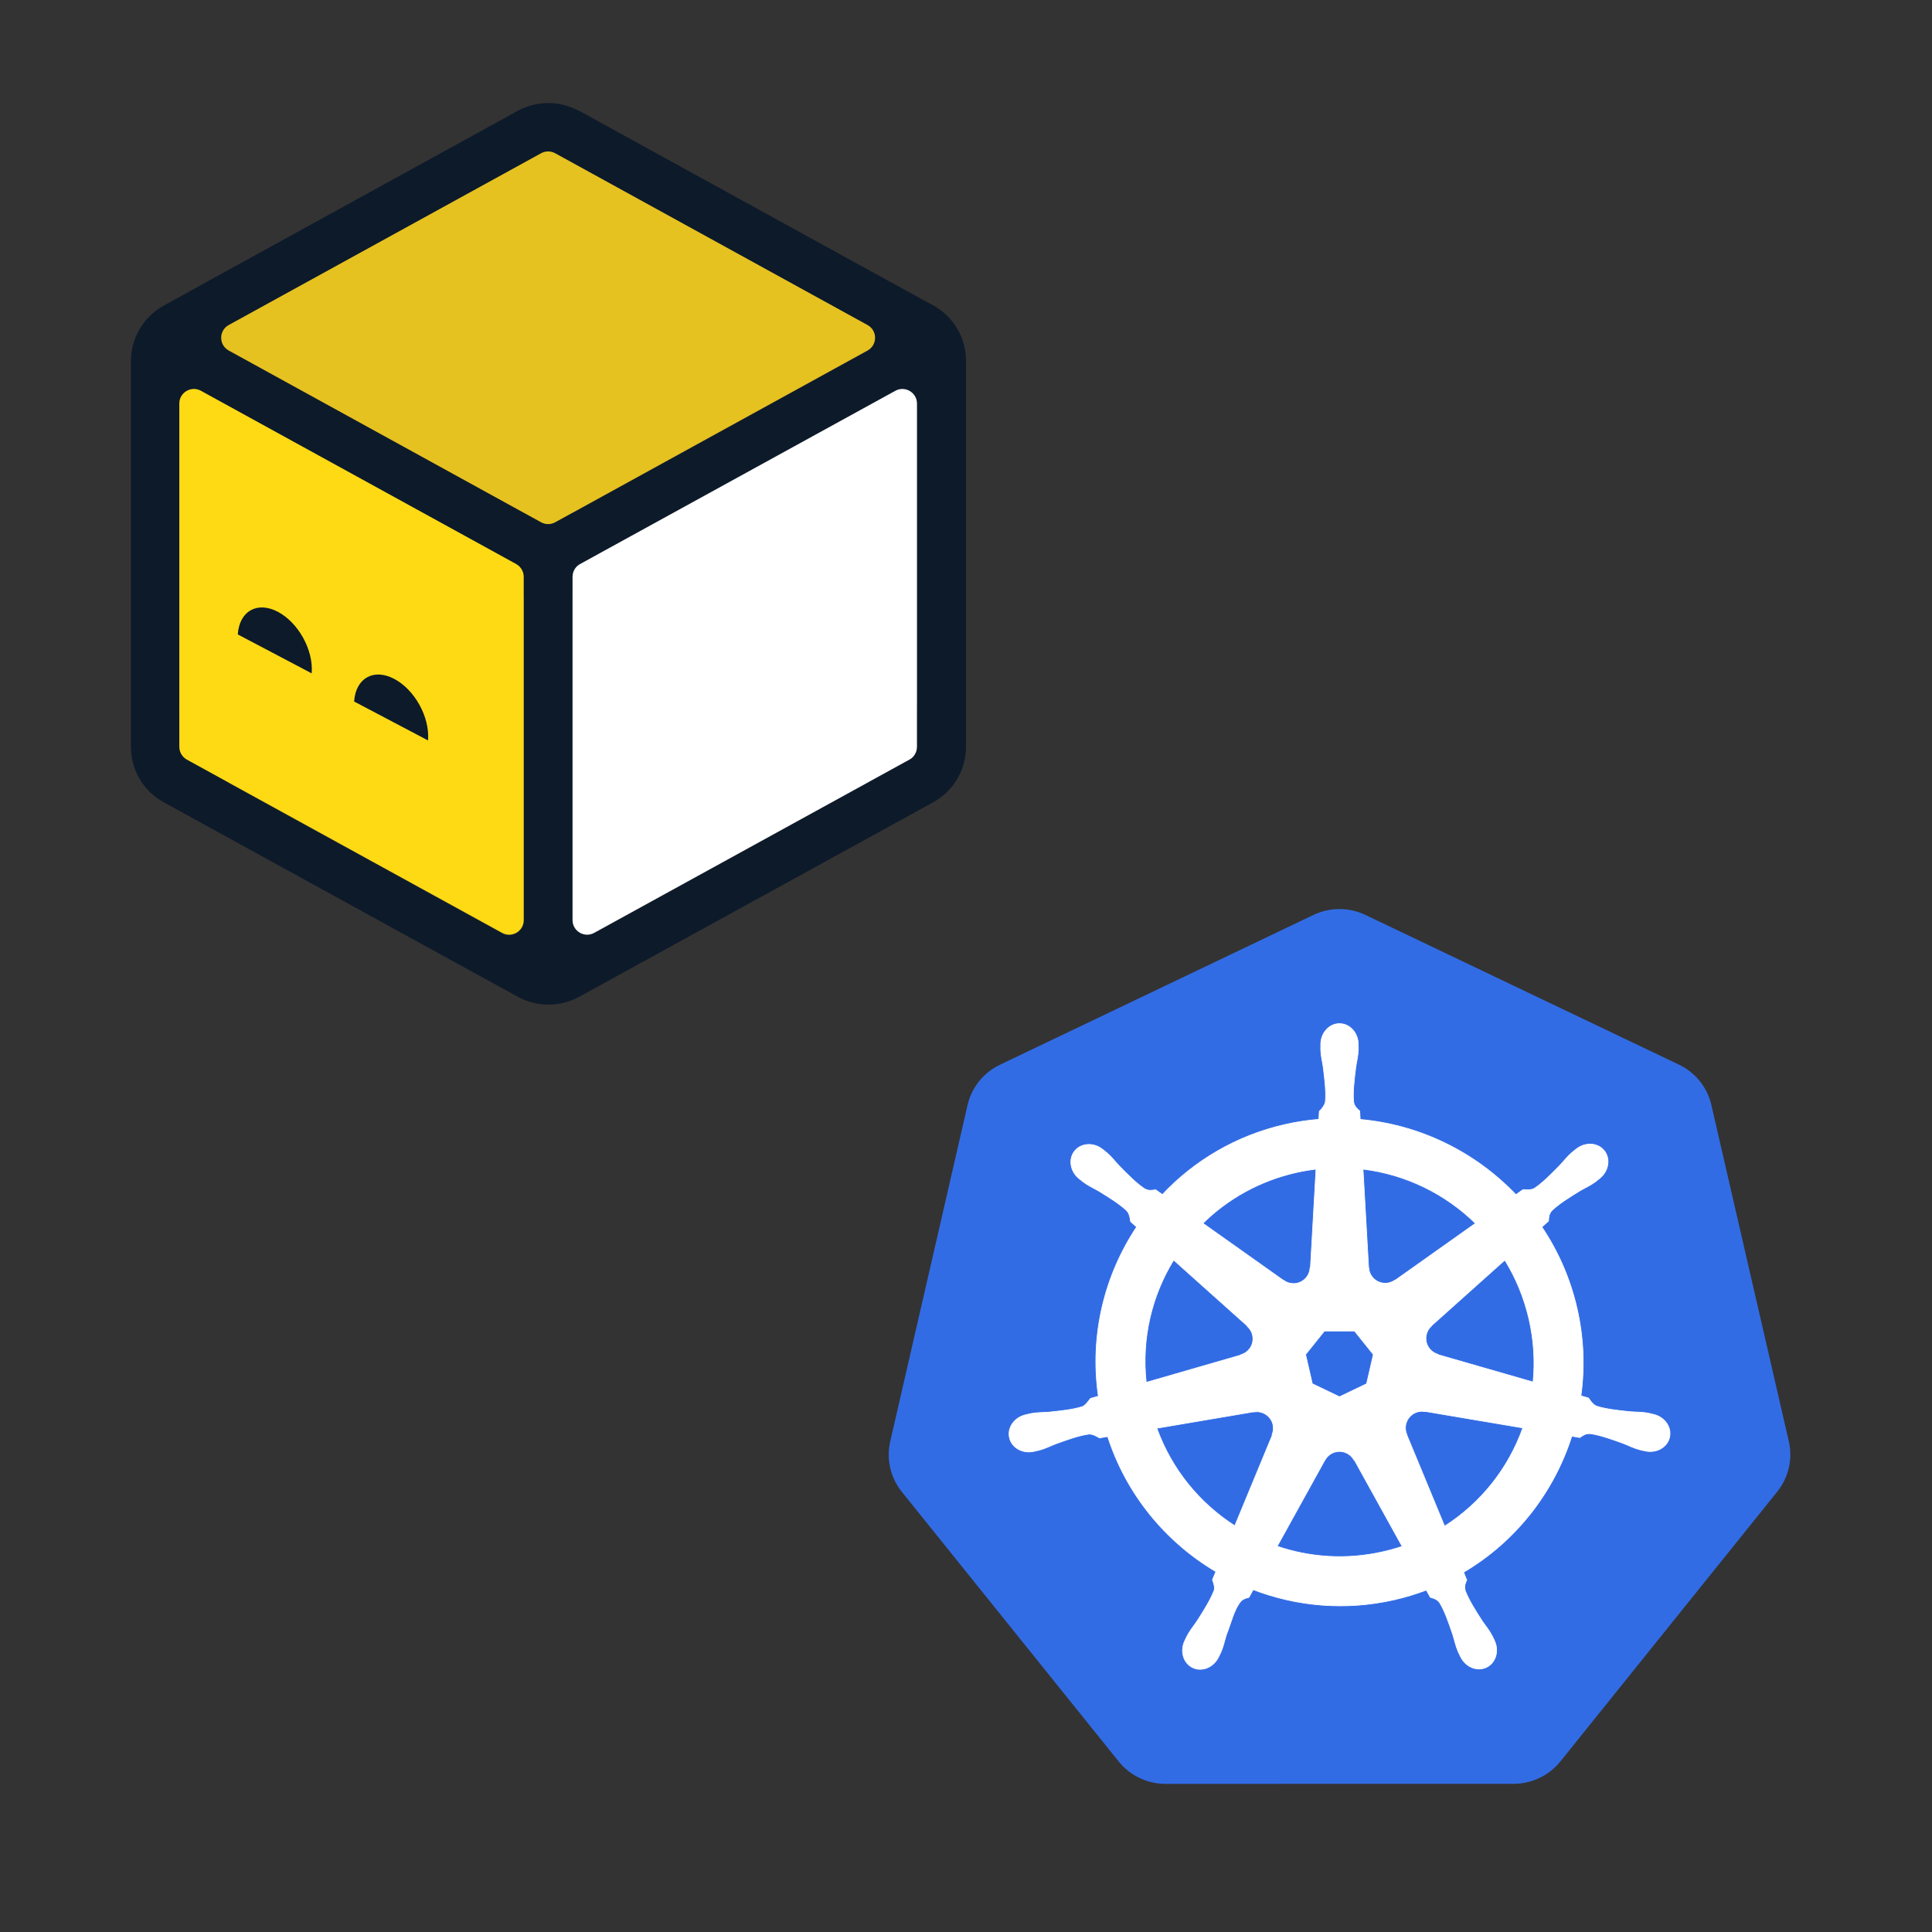
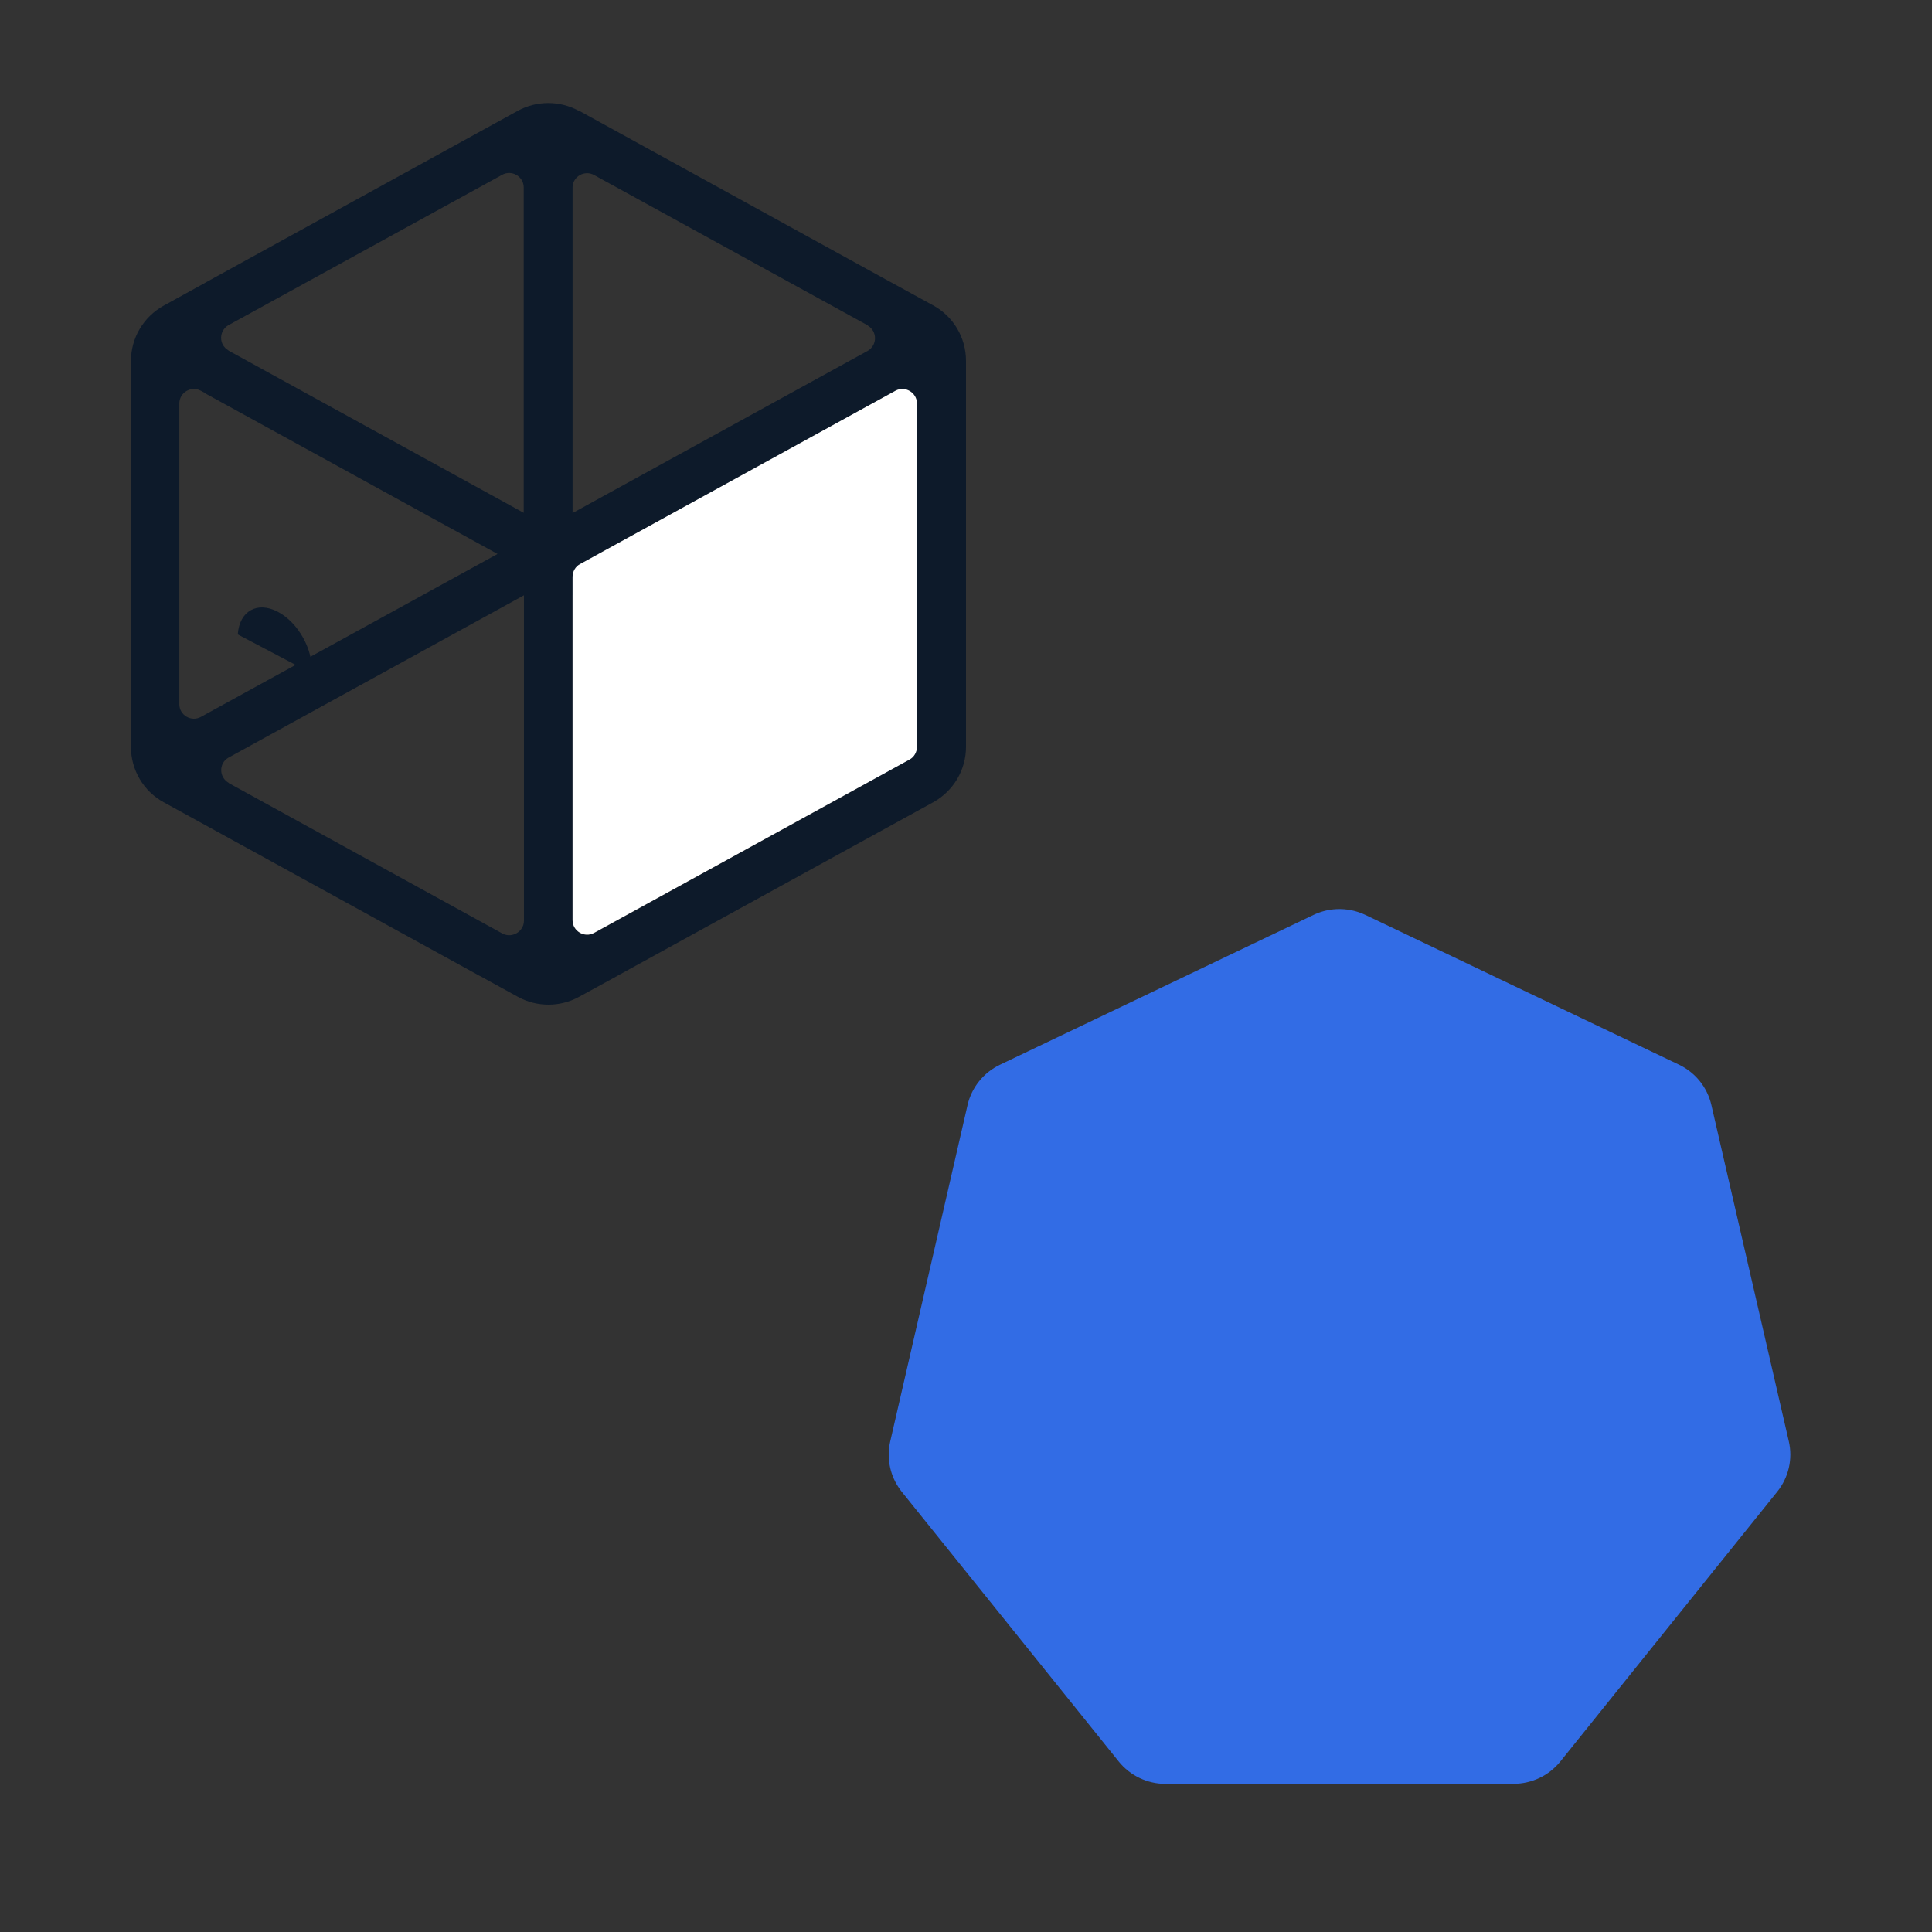
<svg xmlns="http://www.w3.org/2000/svg" style="isolation:isolate" viewBox="0 0 300 300" width="300pt" height="300pt">
  <rect x="0" y="0" width="300" height="300" fill="#333333" stroke="none" />
  <defs>
    <clipPath id="_clipPath_nmdAtzgp8FUI5QQtIaGsHCQkuDf7Kt2r">
      <rect width="300" height="300" />
    </clipPath>
  </defs>
  <g clip-path="url(#_clipPath_nmdAtzgp8FUI5QQtIaGsHCQkuDf7Kt2r)">
    <g>
      <g>
        <path d=" M 207.515 141.171 C 206.277 141.233 205.064 141.54 203.948 142.074 L 155.277 165.329 C 152.725 166.548 150.872 168.853 150.241 171.591 L 138.234 223.829 C 137.674 226.26 138.129 228.813 139.497 230.906 C 139.662 231.159 139.838 231.405 140.027 231.641 L 173.715 273.527 C 175.481 275.722 178.159 277.001 180.991 277 L 235.015 276.988 C 237.846 276.99 240.524 275.714 242.292 273.52 L 275.968 231.628 C 277.735 229.432 278.397 226.556 277.767 223.816 L 265.74 171.579 C 265.11 168.84 263.256 166.535 260.705 165.317 L 212.028 142.074 C 210.623 141.403 209.071 141.092 207.515 141.171 L 207.515 141.171 Z " fill="rgb(50,108,229)" />
-         <path d=" M 207.997 158.948 C 206.388 158.948 205.084 160.397 205.084 162.185 C 205.084 162.212 205.089 162.239 205.09 162.266 C 205.088 162.509 205.076 162.801 205.084 163.013 C 205.122 164.044 205.347 164.833 205.482 165.783 C 205.727 167.816 205.933 169.501 205.806 171.068 C 205.683 171.658 205.248 172.199 204.86 172.574 L 204.791 173.807 C 203.043 173.951 201.283 174.217 199.525 174.616 C 191.961 176.333 185.448 180.23 180.49 185.49 C 180.168 185.271 179.605 184.867 179.438 184.743 C 178.918 184.814 178.392 184.974 177.708 184.575 C 176.404 183.698 175.217 182.486 173.78 181.027 C 173.121 180.329 172.645 179.664 171.863 178.992 C 171.685 178.839 171.414 178.632 171.215 178.475 C 170.604 177.988 169.883 177.733 169.186 177.709 C 168.29 177.679 167.428 178.029 166.864 178.736 C 165.861 179.994 166.182 181.917 167.58 183.032 C 167.594 183.043 167.609 183.052 167.624 183.063 C 167.816 183.218 168.051 183.418 168.227 183.548 C 169.057 184.161 169.816 184.475 170.643 184.961 C 172.385 186.037 173.829 186.929 174.975 188.005 C 175.422 188.482 175.501 189.322 175.56 189.686 L 176.494 190.52 C 171.495 198.042 169.182 207.333 170.549 216.8 L 169.329 217.155 C 169.008 217.57 168.553 218.224 168.078 218.419 C 166.579 218.891 164.892 219.064 162.855 219.278 C 161.899 219.357 161.074 219.31 160.061 219.502 C 159.837 219.544 159.527 219.625 159.283 219.682 C 159.274 219.684 159.266 219.687 159.258 219.689 C 159.244 219.692 159.227 219.698 159.214 219.701 C 157.497 220.116 156.394 221.694 156.749 223.249 C 157.104 224.805 158.781 225.75 160.509 225.378 C 160.521 225.375 160.539 225.375 160.552 225.372 C 160.572 225.367 160.589 225.358 160.608 225.353 C 160.849 225.3 161.151 225.242 161.362 225.185 C 162.358 224.918 163.08 224.526 163.976 224.183 C 165.903 223.492 167.5 222.914 169.055 222.689 C 169.705 222.638 170.389 223.09 170.73 223.28 L 172 223.063 C 174.922 232.122 181.046 239.445 188.8 244.04 L 188.271 245.31 C 188.462 245.803 188.672 246.47 188.53 246.957 C 187.964 248.423 186.996 249.971 185.893 251.696 C 185.359 252.493 184.813 253.112 184.331 254.024 C 184.215 254.242 184.068 254.578 183.957 254.808 C 183.208 256.41 183.758 258.255 185.196 258.948 C 186.643 259.645 188.44 258.91 189.217 257.305 C 189.218 257.302 189.222 257.301 189.223 257.298 C 189.224 257.297 189.222 257.294 189.223 257.292 C 189.334 257.065 189.491 256.765 189.584 256.551 C 189.997 255.606 190.134 254.795 190.425 253.881 C 191.195 251.945 191.619 249.913 192.68 248.647 C 192.971 248.301 193.444 248.167 193.935 248.036 L 194.595 246.841 C 201.355 249.436 208.922 250.132 216.481 248.416 C 218.206 248.024 219.87 247.517 221.48 246.909 C 221.665 247.238 222.01 247.871 222.102 248.03 C 222.601 248.192 223.146 248.276 223.59 248.932 C 224.384 250.289 224.927 251.893 225.588 253.831 C 225.878 254.746 226.022 255.556 226.434 256.502 C 226.529 256.717 226.685 257.02 226.795 257.249 C 227.571 258.859 229.373 259.596 230.823 258.898 C 232.261 258.205 232.811 256.36 232.062 254.759 C 231.95 254.528 231.797 254.193 231.682 253.974 C 231.2 253.062 230.653 252.45 230.119 251.653 C 229.017 249.927 228.102 248.494 227.536 247.028 C 227.3 246.271 227.576 245.801 227.76 245.31 C 227.65 245.183 227.414 244.469 227.275 244.133 C 235.333 239.375 241.278 231.779 244.069 223.006 C 244.446 223.066 245.101 223.182 245.314 223.224 C 245.752 222.935 246.155 222.558 246.945 222.621 C 248.5 222.846 250.097 223.423 252.024 224.114 C 252.92 224.458 253.642 224.856 254.639 225.123 C 254.849 225.179 255.151 225.232 255.392 225.285 C 255.411 225.289 255.428 225.299 255.448 225.303 C 255.461 225.306 255.479 225.307 255.491 225.31 C 257.219 225.681 258.896 224.736 259.251 223.181 C 259.606 221.626 258.503 220.047 256.786 219.633 C 256.536 219.576 256.182 219.479 255.939 219.434 C 254.926 219.242 254.101 219.289 253.145 219.209 C 251.108 218.996 249.421 218.822 247.922 218.35 C 247.311 218.113 246.876 217.386 246.665 217.087 L 245.488 216.744 C 246.098 212.332 245.934 207.739 244.878 203.143 C 243.813 198.505 241.93 194.263 239.419 190.526 C 239.721 190.252 240.291 189.747 240.452 189.599 C 240.5 189.076 240.459 188.528 241 187.949 C 242.146 186.873 243.59 185.981 245.333 184.905 C 246.16 184.419 246.924 184.105 247.754 183.492 C 247.942 183.354 248.198 183.134 248.395 182.975 C 249.793 181.861 250.114 179.938 249.111 178.68 C 248.108 177.423 246.164 177.304 244.766 178.419 C 244.567 178.577 244.297 178.782 244.119 178.936 C 243.337 179.609 242.854 180.273 242.195 180.971 C 240.759 182.43 239.571 183.648 238.268 184.525 C 237.703 184.854 236.875 184.741 236.5 184.718 L 235.392 185.509 C 229.074 178.884 220.471 174.648 211.209 173.825 C 211.183 173.437 211.149 172.735 211.14 172.524 C 210.761 172.161 210.303 171.852 210.188 171.068 C 210.061 169.501 210.273 167.816 210.518 165.783 C 210.653 164.833 210.878 164.044 210.916 163.013 C 210.925 162.779 210.911 162.438 210.91 162.185 C 210.91 160.397 209.606 158.948 207.997 158.948 L 207.997 158.948 Z  M 204.349 181.544 L 203.484 196.825 L 203.422 196.857 C 203.364 198.224 202.239 199.315 200.857 199.315 C 200.291 199.315 199.769 199.134 199.345 198.824 L 199.32 198.836 L 186.789 189.953 C 190.64 186.167 195.566 183.368 201.243 182.079 C 202.28 181.844 203.317 181.669 204.349 181.544 Z  M 211.651 181.544 C 218.279 182.359 224.408 185.36 229.105 189.96 L 216.655 198.786 L 216.612 198.768 C 215.507 199.575 213.95 199.374 213.089 198.294 C 212.736 197.852 212.551 197.332 212.529 196.807 L 212.516 196.801 L 211.651 181.544 Z  M 182.245 195.661 L 193.686 205.895 L 193.674 205.957 C 194.707 206.855 194.859 208.413 193.998 209.493 C 193.645 209.935 193.173 210.232 192.666 210.37 L 192.653 210.42 L 177.988 214.653 C 177.241 207.828 178.85 201.193 182.245 195.661 Z  M 233.668 195.668 C 235.367 198.423 236.655 201.5 237.421 204.837 C 238.178 208.133 238.368 211.423 238.056 214.603 L 223.316 210.358 L 223.303 210.296 C 221.984 209.935 221.172 208.592 221.48 207.246 C 221.606 206.694 221.898 206.227 222.295 205.882 L 222.289 205.851 L 233.668 195.668 L 233.668 195.668 Z  M 205.65 206.685 L 210.337 206.685 L 213.251 210.327 L 212.205 214.871 L 207.997 216.894 L 203.777 214.865 L 202.731 210.321 L 205.65 206.685 Z  M 220.677 219.147 C 220.876 219.137 221.074 219.155 221.268 219.191 L 221.293 219.16 L 236.462 221.724 C 234.242 227.961 229.994 233.365 224.318 236.981 L 218.43 222.757 L 218.448 222.733 C 217.907 221.476 218.449 220.002 219.693 219.402 C 220.012 219.249 220.345 219.164 220.677 219.147 L 220.677 219.147 Z  M 195.199 219.209 C 196.357 219.226 197.395 220.029 197.664 221.208 C 197.79 221.759 197.729 222.306 197.521 222.789 L 197.564 222.845 L 191.738 236.925 C 186.291 233.429 181.952 228.196 179.631 221.774 L 194.67 219.222 L 194.695 219.253 C 194.863 219.222 195.034 219.207 195.199 219.209 L 195.199 219.209 Z  M 207.904 225.378 C 208.307 225.363 208.716 225.446 209.105 225.633 C 209.615 225.879 210.009 226.265 210.256 226.729 L 210.313 226.729 L 217.726 240.124 C 216.764 240.447 215.775 240.723 214.763 240.952 C 209.093 242.24 203.441 241.85 198.324 240.106 L 205.719 226.735 L 205.731 226.735 C 206.175 225.906 207.016 225.411 207.904 225.378 Z " fill="rgb(255,255,255)" vector-effect="non-scaling-stroke" stroke-width="0.107" stroke="rgb(255,255,255)" stroke-linejoin="miter" stroke-linecap="butt" stroke-miterlimit="4" />
      </g>
    </g>
    <g>
      <g>
        <path d=" M 89.861 17.204 C 86.924 15.599 83.338 15.599 80.401 17.204 L 31.908 43.875 C 31.908 43.875 31.839 43.91 31.805 43.944 L 25.419 47.461 C 22.277 49.203 20.331 52.481 20.331 56.067 L 20.331 115.967 C 20.331 119.553 22.277 122.865 25.419 124.573 L 74.391 151.484 C 74.391 151.484 74.527 151.552 74.596 151.586 L 80.435 154.796 C 83.372 156.401 86.958 156.401 89.895 154.796 L 95.769 151.586 C 95.769 151.586 95.871 151.518 95.94 151.484 L 144.912 124.573 C 148.053 122.831 150 119.553 150 115.967 L 150 56.033 C 150 52.447 148.053 49.135 144.912 47.427 L 138.56 43.944 C 138.56 43.944 138.457 43.875 138.423 43.875 L 89.929 17.204 L 89.861 17.204 Z  M 92.969 86.017 L 138.355 61.087 C 138.355 61.087 138.457 61.019 138.491 61.019 L 139.038 60.712 C 140.54 59.892 142.385 60.985 142.385 62.692 L 142.385 109.342 C 142.385 111.049 140.54 112.142 139.038 111.323 L 138.628 111.084 C 138.628 111.084 138.457 110.981 138.355 110.947 L 92.969 86.017 L 92.969 86.017 Z  M 31.771 61.019 C 31.771 61.019 31.839 61.053 31.873 61.087 L 77.259 86.017 L 31.873 110.947 C 31.873 110.947 31.703 111.049 31.634 111.084 L 31.19 111.323 C 29.688 112.142 27.844 111.049 27.844 109.342 L 27.844 62.658 C 27.844 60.951 29.688 59.858 31.19 60.677 L 31.771 60.985 L 31.771 61.019 Z  M 134.769 50.535 L 92.251 27.176 C 90.749 26.356 88.939 27.415 88.905 29.088 L 88.905 79.665 L 134.769 54.462 C 136.237 53.574 136.237 51.457 134.769 50.569 L 134.769 50.535 Z  M 35.459 54.428 L 81.323 79.631 L 81.323 29.054 C 81.289 27.381 79.445 26.322 77.977 27.142 L 35.459 50.501 C 33.957 51.388 33.957 53.54 35.459 54.394 L 35.459 54.428 Z  M 35.528 121.568 C 33.991 120.714 33.957 118.563 35.425 117.675 L 81.357 92.437 L 81.357 143.014 C 81.323 144.653 79.547 145.712 78.079 144.995 L 35.528 121.602 L 35.528 121.568 Z  M 88.905 142.912 L 88.905 92.403 L 134.837 117.64 C 136.272 118.563 136.237 120.714 134.701 121.534 L 92.183 144.927 C 90.715 145.678 88.973 144.619 88.905 142.98 L 88.905 142.98 L 88.905 142.912 Z " fill-rule="evenodd" fill="rgb(13,26,42)" />
-         <path d=" M 84.021 23.795 C 84.704 23.419 85.524 23.419 86.207 23.795 L 134.701 50.466 C 136.272 51.32 136.272 53.574 134.701 54.428 L 86.207 81.099 C 85.524 81.475 84.704 81.475 84.021 81.099 L 35.528 54.428 C 33.957 53.574 33.957 51.32 35.528 50.466 L 84.021 23.795 Z " fill="rgb(230,194,32)" />
-         <path d=" M 27.844 62.658 C 27.844 60.951 29.688 59.858 31.19 60.677 L 80.162 87.588 C 80.879 87.998 81.323 88.749 81.323 89.569 L 81.323 142.878 C 81.323 144.585 79.479 145.678 77.977 144.858 L 29.005 117.948 C 28.288 117.538 27.844 116.787 27.844 115.967 L 27.844 62.658 Z " fill="rgb(254,218,21)" />
        <path d=" M 139.038 60.677 C 140.54 59.858 142.385 60.951 142.385 62.658 L 142.385 115.967 C 142.385 116.787 141.941 117.572 141.223 117.948 L 92.251 144.858 C 90.749 145.678 88.905 144.585 88.905 142.878 L 88.905 89.569 C 88.905 88.749 89.349 87.964 90.066 87.588 L 139.038 60.677 Z " fill="rgb(255,255,255)" />
        <path d=" M 48.402 104.493 C 48.402 104.493 48.402 104.527 48.402 104.561 L 36.928 98.516 C 36.928 98.516 36.928 98.482 36.928 98.448 C 37.201 94.862 39.967 93.325 43.143 94.999 C 46.319 96.672 48.676 100.907 48.402 104.493 Z " fill="rgb(13,26,42)" />
-         <path d=" M 66.468 114.908 C 66.468 114.908 66.468 114.943 66.468 114.977 L 54.993 108.932 C 54.993 108.932 54.993 108.898 54.993 108.864 C 55.267 105.278 58.033 103.741 61.209 105.415 C 64.385 107.088 66.741 111.323 66.468 114.908 Z " fill="rgb(13,26,42)" />
      </g>
    </g>
  </g>
</svg>